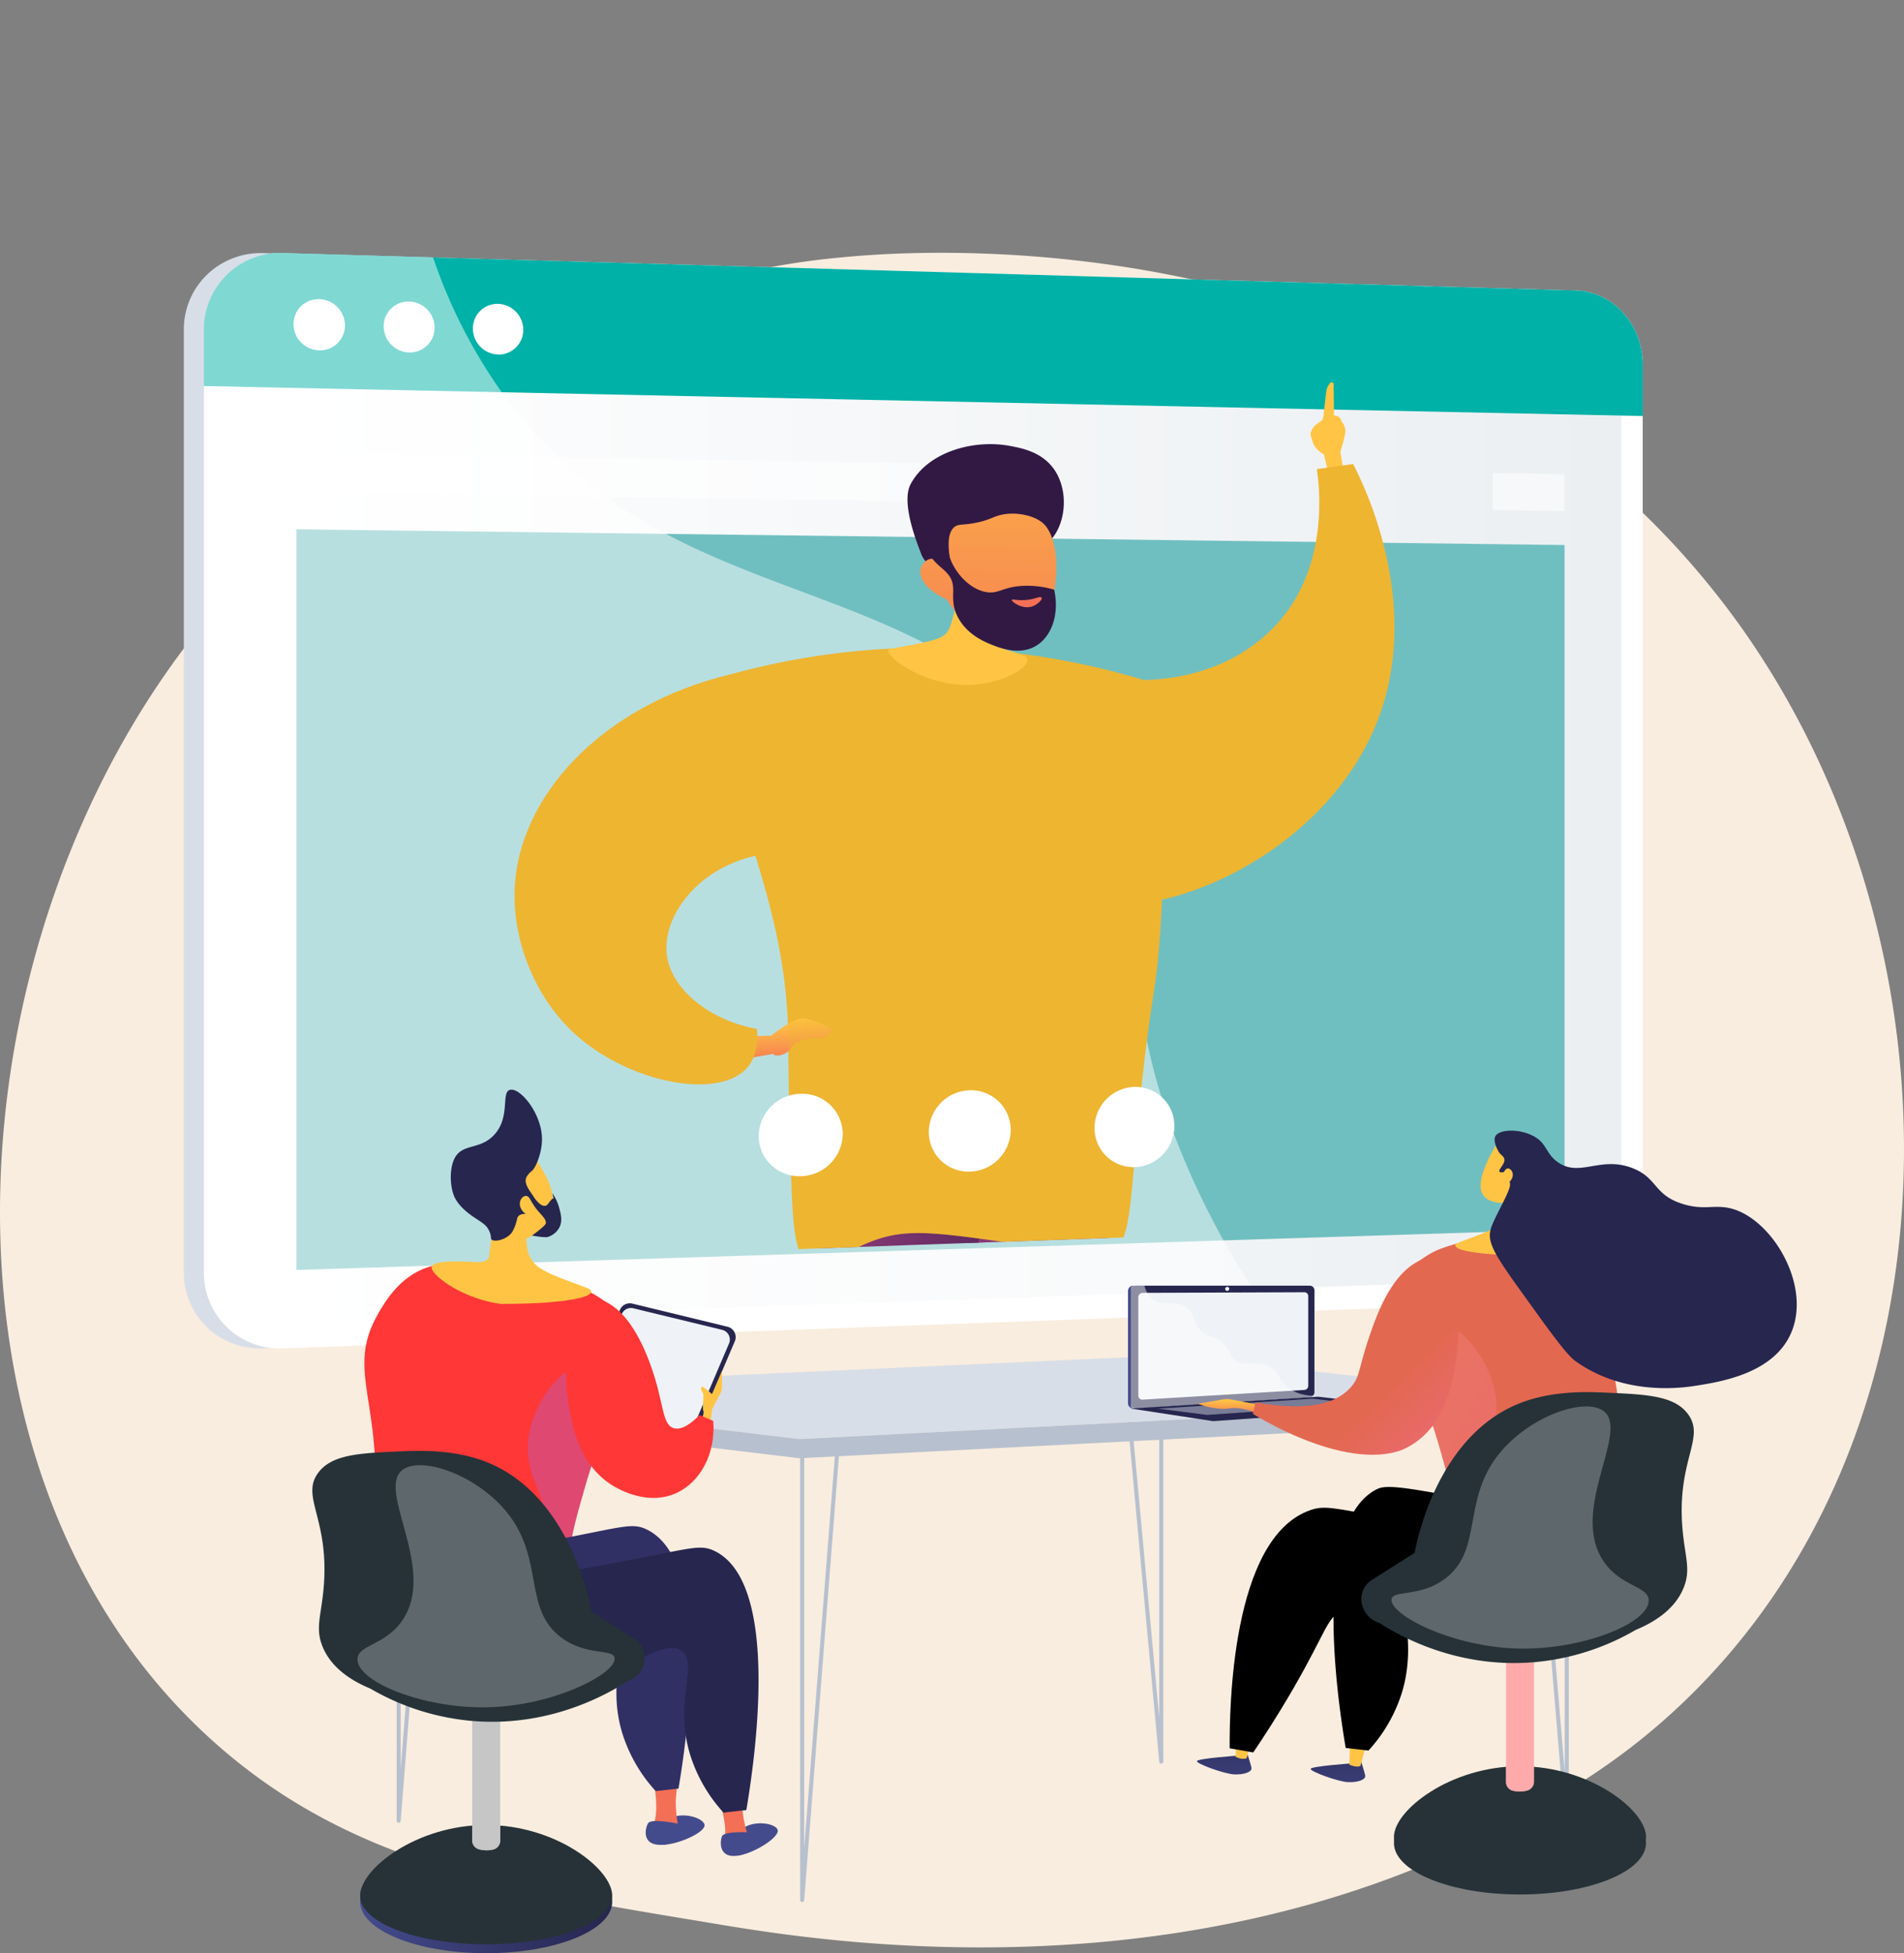
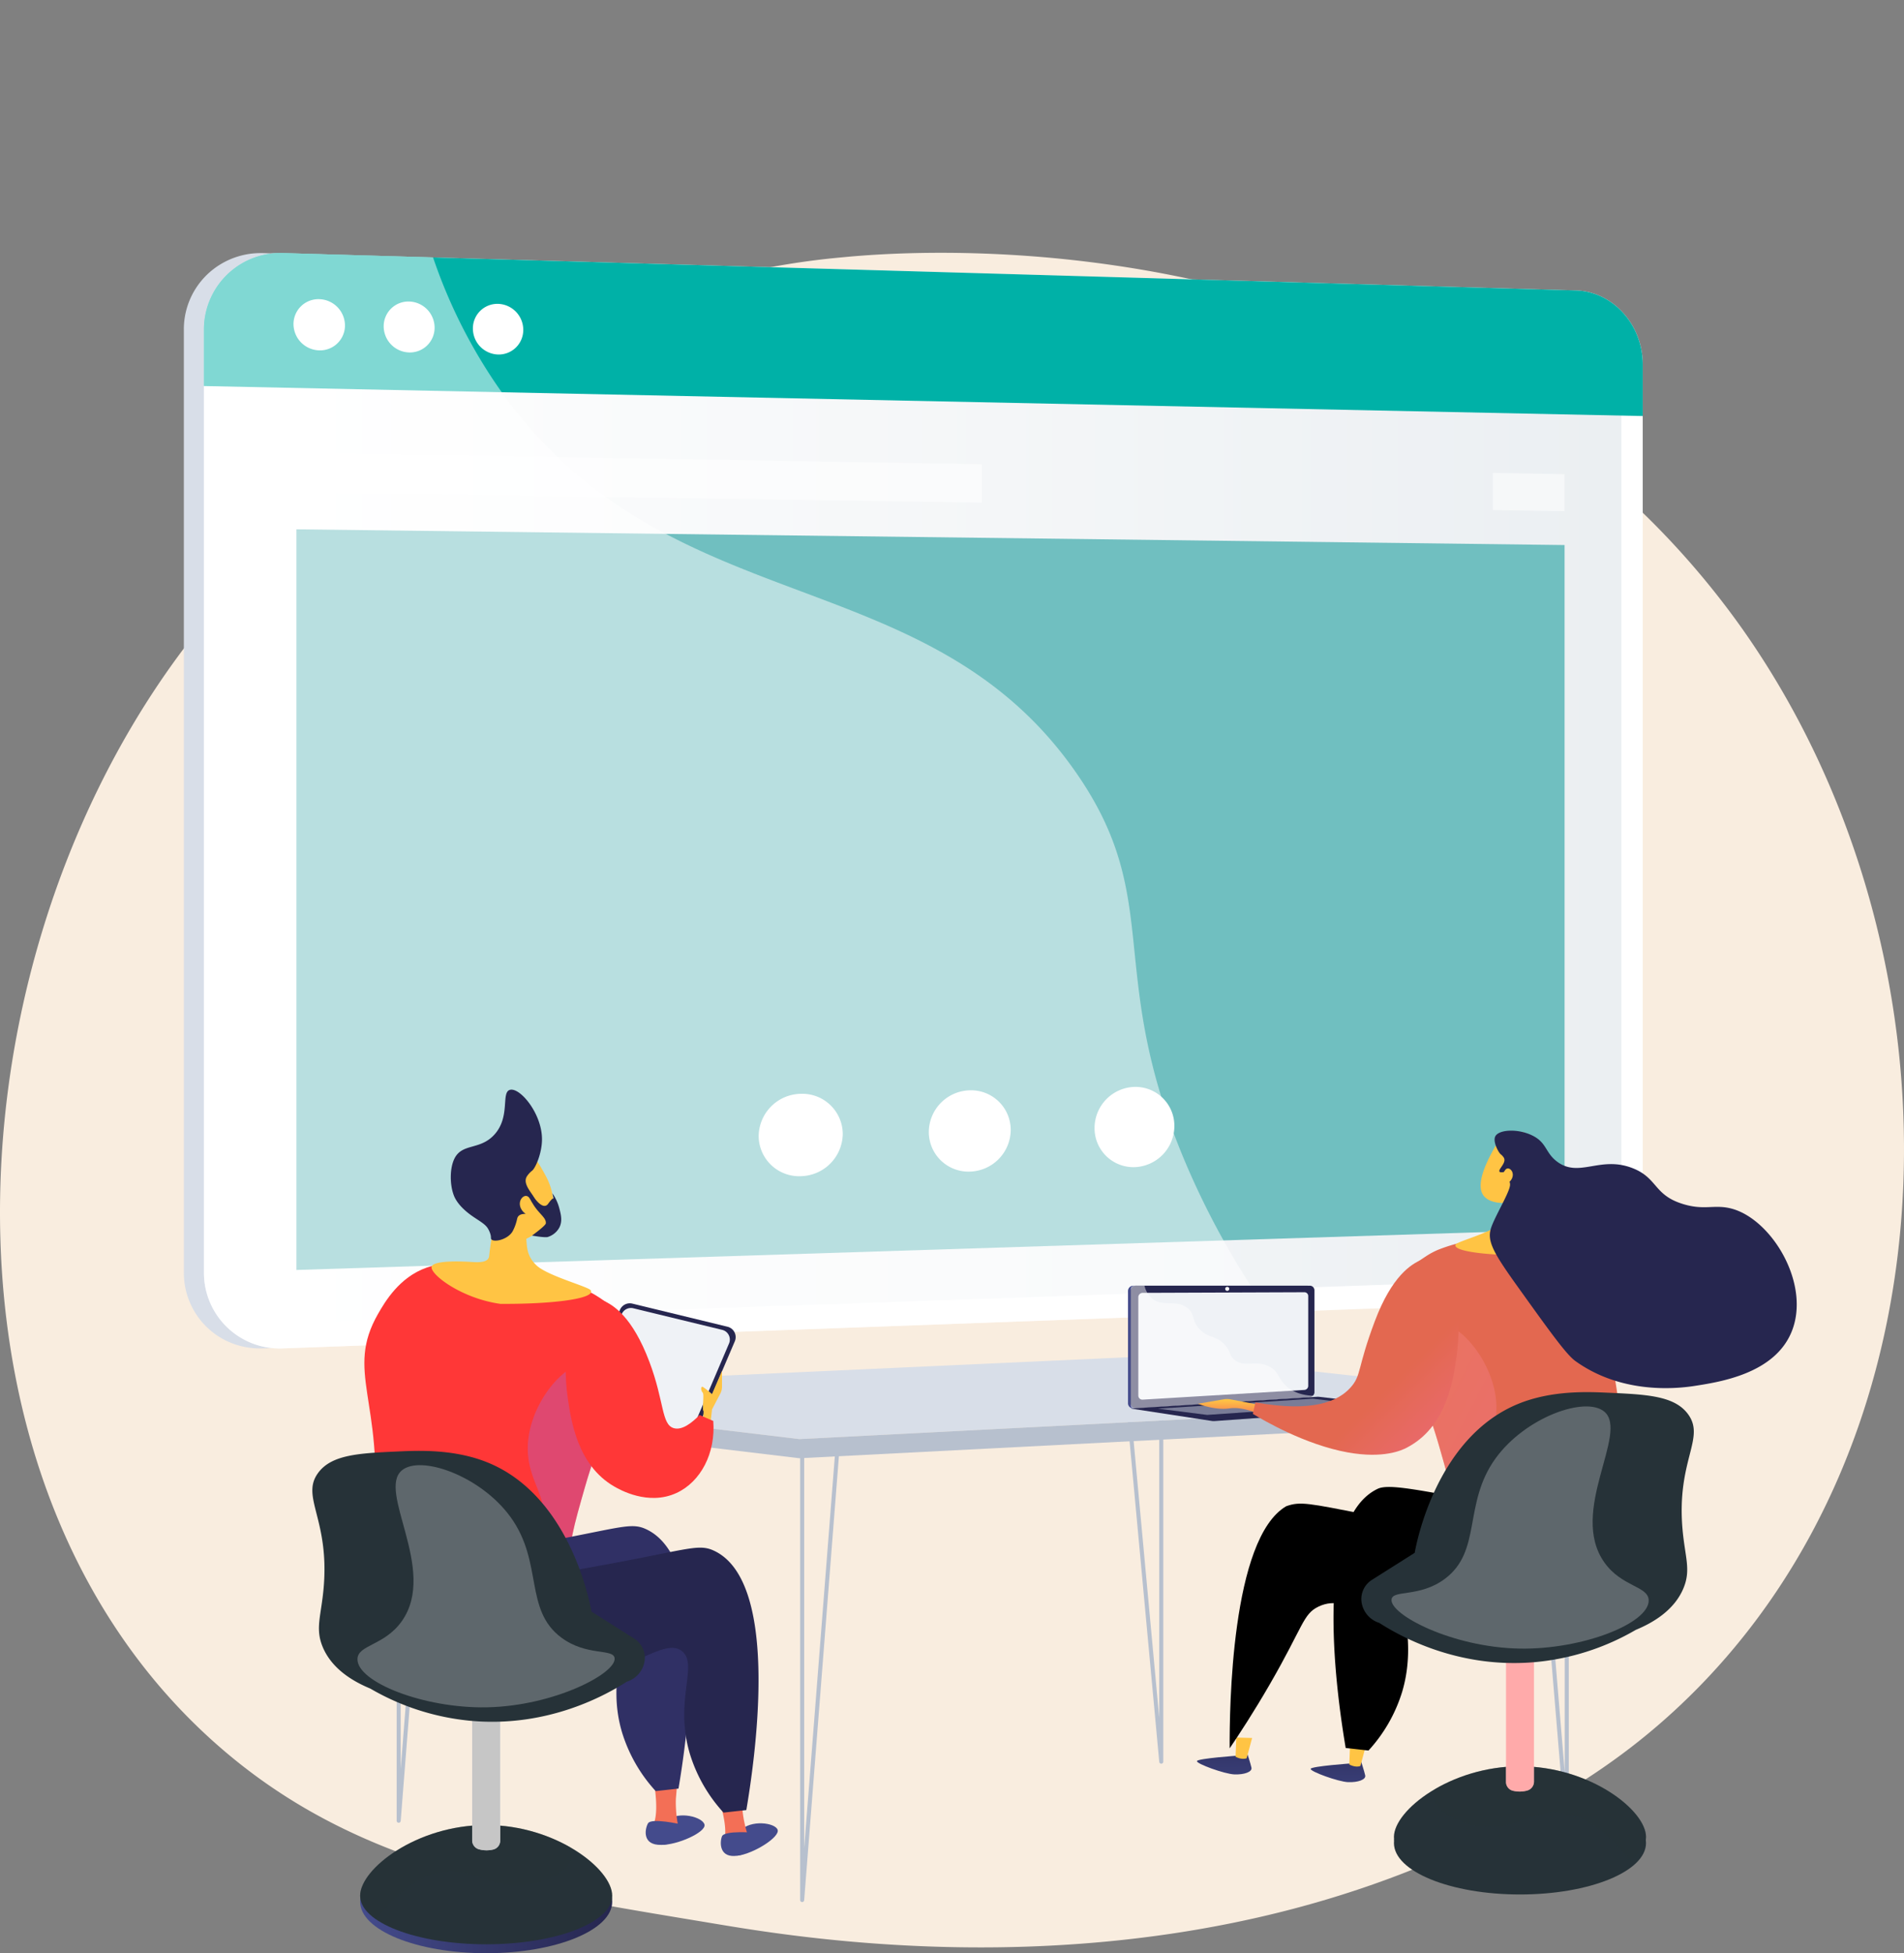
<svg xmlns="http://www.w3.org/2000/svg" xmlns:xlink="http://www.w3.org/1999/xlink" width="628.424" height="644.58" viewBox="0 0 628.424 644.58">
  <rect x="0" y="0" width="628.424" height="644.58" fill="#808080" stroke="none" />
  <defs>
    <style>.a{fill:none;}.b{fill:#f9eddf;}.aw,.c{fill:#d8dee8;}.au,.av,.d{fill:#fff;}.e{fill:url(#a);}.f{fill:#00b1a7;}.g{fill:#70bfc0;}.h,.i{opacity:0.5;}.au,.av,.i{mix-blend-mode:soft-light;}.an,.as,.at,.au,.av,.bf,.bh,.i,.r,.t{isolation:isolate;}.j{clip-path:url(#b);}.k{fill:url(#c);}.l,.t{fill:#eeb531;}.m{fill:url(#d);}.n{fill:url(#e);}.o{fill:url(#f);}.p{fill:url(#g);}.q{fill:url(#h);}.an,.as,.bf,.r,.t{opacity:0.3;}.an,.as,.at,.bf,.bh,.r,.t{mix-blend-mode:multiply;}.r{fill:url(#i);}.s{fill:url(#j);}.u{fill:url(#k);}.v{fill:url(#l);}.w{fill:url(#m);}.x{fill:url(#n);}.y{fill:url(#o);}.z{fill:url(#p);}.aa{fill:#b7c0ce;}.ab{fill:url(#q);}.ac{fill:url(#r);}.ad{fill:url(#s);}.ae{fill:url(#t);}.af{fill:url(#u);}.ag{fill:url(#v);}.ah{fill:#26264f;}.ai{fill:#eff2f6;}.aj{fill:url(#w);}.ak{fill:#ff3737;}.al{fill:url(#x);}.am{fill:url(#y);}.an{fill:url(#z);}.ao{fill:#303065;}.ap{fill:url(#aa);}.aq{fill:url(#ab);}.ar,.as{fill:#263238;}.at{fill:#a8a8a8;}.at,.bh{opacity:0.65;}.au{opacity:0.26;}.av{opacity:0.48;}.aw{opacity:0.47;}.ax{fill:url(#ae);}.ay{fill:url(#af);}.az{fill:url(#ag);}.ba{fill:url(#ah);}.bb{fill:#e36850;}.bc{fill:url(#ai);}.bd{fill:url(#aj);}.be{fill:url(#ak);}.bf{fill:url(#al);}.bg{fill:url(#am);}.bh{fill:rgba(255,55,55,0.65);}</style>
    <linearGradient id="a" y1="0.5" x2="1" y2="0.5" gradientUnits="objectBoundingBox">
      <stop offset="0" stop-color="#fff" />
      <stop offset="0.996" stop-color="#ebeff2" />
    </linearGradient>
    <clipPath id="b">
-       <path class="a" d="M1006.4,832.019l242.889-8.706L1372.231,553.3l-53.2-135.719L901.938,474.551l-6.23,337.81Z" transform="translate(-895.708 -417.579)" />
-     </clipPath>
+       </clipPath>
    <linearGradient id="c" x1="7.462" y1="-2.714" x2="8.757" y2="-1.233" gradientUnits="objectBoundingBox">
      <stop offset="0" stop-color="#ffc444" />
      <stop offset="0.996" stop-color="#f36f56" />
    </linearGradient>
    <linearGradient id="d" x1="-6.839" y1="1.855" x2="-5.854" y2="1.855" gradientUnits="objectBoundingBox">
      <stop offset="0" stop-color="#444b8c" />
      <stop offset="0.996" stop-color="#26264f" />
    </linearGradient>
    <linearGradient id="e" x1="-28.804" y1="1.74" x2="-27.439" y2="-0.123" xlink:href="#c" />
    <linearGradient id="f" x1="-12.357" y1="3.603" x2="-11.403" y2="3.603" xlink:href="#d" />
    <linearGradient id="g" x1="-34.679" y1="3.223" x2="-33.574" y2="1.271" xlink:href="#c" />
    <linearGradient id="h" x1="2.032" y1="0.755" x2="1.078" y2="0.087" gradientUnits="objectBoundingBox">
      <stop offset="0" stop-color="#311944" />
      <stop offset="1" stop-color="#893976" />
    </linearGradient>
    <linearGradient id="i" x1="2.151" y1="0.77" x2="1.065" y2="0.095" xlink:href="#h" />
    <linearGradient id="j" x1="1.327" y1="0.92" x2="0.206" y2="0.265" xlink:href="#h" />
    <linearGradient id="k" x1="1.085" y1="-1.448" x2="1.141" y2="-3.197" gradientUnits="objectBoundingBox">
      <stop offset="0" stop-color="#ffc444" />
      <stop offset="0.463" stop-color="#fec244" />
      <stop offset="0.63" stop-color="#fdbb45" />
      <stop offset="0.749" stop-color="#fcaf48" />
      <stop offset="0.845" stop-color="#f99e4b" />
      <stop offset="0.926" stop-color="#f68850" />
      <stop offset="0.996" stop-color="#f36f56" />
    </linearGradient>
    <linearGradient id="l" x1="-12.285" y1="0.246" x2="-12.972" y2="-1.296" gradientUnits="objectBoundingBox">
      <stop offset="0" stop-color="#311944" />
      <stop offset="1" stop-color="#6b3976" />
    </linearGradient>
    <linearGradient id="m" x1="-1.465" y1="-1.347" x2="-1.502" y2="1.815" xlink:href="#c" />
    <linearGradient id="n" x1="-14.915" y1="-0.14" x2="-15.74" y2="-2.269" xlink:href="#l" />
    <linearGradient id="o" x1="-72.022" y1="-25.781" x2="-71.838" y2="-20.91" gradientUnits="objectBoundingBox">
      <stop offset="0" stop-color="#ffc444" />
      <stop offset="1" stop-color="#f36f56" />
    </linearGradient>
    <linearGradient id="p" x1="0.42" y1="0.121" x2="0.582" y2="1.179" xlink:href="#c" />
    <linearGradient id="q" x1="8.19" y1="2.766" x2="9.241" y2="4.215" xlink:href="#d" />
    <linearGradient id="r" x1="2.363" y1="11.843" x2="2.363" y2="10.427" xlink:href="#c" />
    <linearGradient id="s" x1="10.875" y1="2.952" x2="12.208" y2="4.741" xlink:href="#d" />
    <linearGradient id="t" x1="11.712" y1="-0.515" x2="12.806" y2="0.793" xlink:href="#d" />
    <linearGradient id="u" x1="8.828" y1="7.901" x2="8.828" y2="6.537" xlink:href="#c" />
    <linearGradient id="v" x1="15.081" y1="-1.298" x2="16.441" y2="0.479" xlink:href="#d" />
    <linearGradient id="w" x1="-67.672" y1="0.168" x2="-68.361" y2="1.411" xlink:href="#c" />
    <linearGradient id="x" x1="15.174" y1="1.447" x2="16.355" y2="2.995" xlink:href="#c" />
    <linearGradient id="y" x1="159.423" y1="8.566" x2="173.742" y2="22.355" xlink:href="#c" />
    <linearGradient id="z" x1="-4.69" y1="0.253" x2="-3.936" y2="0.79" gradientUnits="objectBoundingBox">
      <stop offset="0.004" stop-color="#e38ddd" />
      <stop offset="1" stop-color="#9571f6" />
    </linearGradient>
    <linearGradient id="aa" x1="-3.5" y1="0.5" x2="-2.5" y2="0.5" xlink:href="#d" />
    <linearGradient id="ab" x1="0" y1="0.5" x2="1" y2="0.5" xlink:href="#d" />
    <linearGradient id="ae" x1="8.095" y1="-2.57" x2="8.261" y2="2.836" gradientUnits="objectBoundingBox">
      <stop offset="0.004" stop-color="#26264f" />
      <stop offset="1" stop-color="#444b8c" />
    </linearGradient>
    <linearGradient id="af" x1="-12.538" y1="-8.22" x2="-12.653" y2="-14.719" xlink:href="#c" />
    <linearGradient id="ag" x1="8.095" y1="-2.57" x2="8.261" y2="2.836" xlink:href="#ae" />
    <linearGradient id="ah" x1="-12.516" y1="-7.301" x2="-12.632" y2="-13.8" xlink:href="#c" />
    <linearGradient id="ai" x1="0.521" y1="0.074" x2="0.461" y2="1.199" xlink:href="#c" />
    <linearGradient id="aj" x1="25.797" y1="-4.625" x2="26.978" y2="-3.077" xlink:href="#c" />
    <linearGradient id="ak" x1="276.97" y1="-39.877" x2="291.29" y2="-26.088" xlink:href="#c" />
    <linearGradient id="al" x1="-0.124" y1="0.253" x2="0.63" y2="0.79" gradientUnits="objectBoundingBox">
      <stop offset="0" stop-color="#ff9085" />
      <stop offset="1" stop-color="#fb6fbb" />
    </linearGradient>
    <linearGradient id="am" x1="0.672" y1="0.619" x2="1.587" y2="1.527" gradientUnits="objectBoundingBox">
      <stop offset="0" stop-color="#e36850" />
      <stop offset="1" stop-color="#fb6fbb" />
    </linearGradient>
  </defs>
  <g transform="translate(-1010.564 -198)">
    <g transform="translate(1010.564 281.428)">
      <g transform="translate(0 0)">
        <path class="b" d="M1008.72,937.9c-16.357,15.1-30.994,23.977-42.2,30.679C857.232,1033.935,732.3,1015.1,693.68,1008.659c-62.316-10.388-114.92-17.716-160.116-54.286-102.7-83.1-97.7-256.452-19.229-363.836,9.3-12.733,87.66-116.757,212.859-131.415,3.062-.358,5.347-.563,7.348-.752,19.368-1.837,139.387-11.53,237.251,61.9a273.836,273.836,0,0,1,57.458,58.389C1105.692,684.4,1105.934,848.154,1008.72,937.9Z" transform="translate(-455.904 -456.941)" />
      </g>
    </g>
    <g transform="translate(1071.243 198)">
      <g transform="translate(0 0)">
        <g transform="translate(0 0)">
          <path class="c" d="M1235.364,831.644c0-11.484-7.631-21.283-17.713-23.79-.36-.09-.76-.17-1.126-.24a21.194,21.194,0,0,0-3.389-.371l-213.3-6.161-213.3-6.161c-.451-.013-.9-.015-1.347,0a25.486,25.486,0,0,0-15.162,5.352c-.076.06-.154.119-.23.179q-.9.718-1.734,1.514l-.04.036c-.327.315-.644.641-.954.973a25.053,25.053,0,0,0-6.73,17.181v18.642h0v292.553a25.425,25.425,0,0,0,.828,6.464,24.85,24.85,0,0,0,20.037,18.219,26.185,26.185,0,0,0,5.327.346L1111.8,1144.49h0l101.388-3.7c12.229-.447,22.173-11.447,22.173-24.572V848.691h0Z" transform="translate(-760.338 -711.393)" />
          <g transform="translate(6.634 83.516)">
            <path class="d" d="M1243.09,807.242,816.5,794.921a25.219,25.219,0,0,0-26.19,25.23v311.194a24.99,24.99,0,0,0,26.19,25.03l426.589-15.587c12.229-.447,22.1-11.447,22.1-24.571V831.644C1265.19,818.52,1255.319,807.6,1243.09,807.242Z" transform="translate(-790.312 -794.91)" />
            <path class="e" d="M846.016,1177.187a17.03,17.03,0,0,1-17.8-17.039V849.424a17.186,17.186,0,0,1,17.8-17.175L1272.6,843.933c8.318.228,15.065,7.679,15.065,16.611v284.968c0,8.932-6.747,16.435-15.065,16.726Z" transform="translate(-819.826 -823.979)" />
            <path class="f" d="M1243.089,807.242,816.5,794.921a25.219,25.219,0,0,0-26.19,25.23v18.641l474.879,9.9V831.644C1265.19,818.52,1255.319,807.6,1243.089,807.242Z" transform="translate(-790.311 -794.91)" />
            <path class="d" d="M940.844,872.3a8.224,8.224,0,0,1-8.481,8.238,8.728,8.728,0,0,1-8.508-8.657,8.223,8.223,0,0,1,8.508-8.237A8.728,8.728,0,0,1,940.844,872.3Z" transform="translate(-894.297 -848.429)" />
            <path class="d" d="M1075.143,875.764a8.158,8.158,0,0,1-8.39,8.194,8.657,8.657,0,0,1-8.416-8.609,8.157,8.157,0,0,1,8.416-8.194A8.658,8.658,0,0,1,1075.143,875.764Z" transform="translate(-999.013 -851.163)" />
            <path class="d" d="M1208,879.19a8.093,8.093,0,0,1-8.3,8.152,8.587,8.587,0,0,1-8.326-8.562,8.091,8.091,0,0,1,8.326-8.151A8.589,8.589,0,0,1,1208,879.19Z" transform="translate(-1102.606 -853.867)" />
            <path class="g" d="M1346.782,1437.874l-418.556,13.343V1206.793l418.556,5.188Z" transform="translate(-897.701 -1115.629)" />
            <g class="h" transform="translate(30.525 65.851)">
              <path class="d" d="M1154.429,1096.27l-226.2-3.841v13.2l226.2,3.3Z" transform="translate(-928.226 -1092.429)" />
              <path class="d" d="M2712.454,1122.727v12.259l23.648.345v-12.2Z" transform="translate(-2317.546 -1116.021)" />
            </g>
            <g class="i" transform="translate(0)">
              <path class="d" d="M1078.15,966.345c-49.778-71.6-136.177-48.18-190.99-127.571a172.968,172.968,0,0,1-21.226-42.425L816.5,794.921a25.219,25.219,0,0,0-26.19,25.23v311.194a24.99,24.99,0,0,0,26.19,25.03l325.273-11.885a265.505,265.505,0,0,1-26.128-46.218C1086.667,1032.347,1108.134,1009.472,1078.15,966.345Z" transform="translate(-790.312 -794.91)" />
            </g>
          </g>
          <g transform="translate(29.962)">
            <g class="j">
              <g transform="translate(79.175 126.157)">
                <path class="k" d="M2734.531,468.778l-1.658-7.007s-2.821-1.42-3.619-3.926l-.8-2.506s-.095-2.432,2.987-4.218a2.531,2.531,0,0,0,1.271-1.9c.265-2.423.814-7.381.994-8.638a5.352,5.352,0,0,1,1.247-2.382.63.63,0,0,1,1.121.392l.116,10.319s2.22.029,2.481,1.983a4.87,4.87,0,0,1,1.306,3.52,49.946,49.946,0,0,1-1.666,6.436l1.183,7.243Z" transform="translate(-2465.724 -437.963)" />
                <path class="l" d="M2148.68,617c.707,4.627,4.383,31.467-12.821,50.719-19.109,21.383-53.22,24.337-84.674,10.479-1.392,4.339-20.927,53.119,2.627,74.141,25.431,22.7,90.875-.561,112.8-47.42,18.849-40.275-2.473-82.885-5.96-89.6Z" transform="translate(-1883.871 -588.347)" />
                <path class="m" d="M1840,3504.236c-1.186,1.048-1.261,3.651-1.31,5.353a4.328,4.328,0,0,0,.065,1.408c.719,1.955,4.429,2.143,10.27,2.727,9.246.922,12.027,1.652,12.665.246.6-1.318-1.165-3.464-1.363-3.7-1.065-1.271-2.305-1.729-4.7-2.509-4.422-1.44-7.4-2.226-8.3-2.463C1841.714,3503.813,1840.776,3503.547,1840,3504.236Z" transform="translate(-1711.238 -3037.678)" />
                <path class="n" d="M1849.1,3446.76l.36,10.767c-.288.486-3.476,1.683-5.873.083l-1.809-10.737Z" transform="translate(-1713.874 -2989.249)" />
                <path class="o" d="M2353.7,3519.246c-1.612,1.532-2.124,4.626-.882,6.315,1.221,1.664,3.24.744,8.788,1.532,5.951.845,7.434,2.442,11.55,1.766,1.664-.274,4.62-1.061,4.628-2.25.005-.835-1.447-1.428-6.283-3.641-6.856-3.137-6.819-3.263-8.287-3.675C2359.525,3518.261,2355.828,3517.223,2353.7,3519.246Z" transform="translate(-2146.615 -3049.731)" />
                <path class="p" d="M2349.765,3463.931l2.456,10.371c-.254.513-3.385,1.973-5.928.546l-3.914-10.229Z" transform="translate(-2138.353 -3003.808)" />
                <path class="q" d="M1997.36,2001.047a960.258,960.258,0,0,0,2.2,113.585,977.054,977.054,0,0,0,15.4,112.1l-11.582,1.848c-9.155-10.156-20.527-25.777-25.305-46.6-2.962-12.912-1.417-19.227-2.9-34.877-2.366-24.91-9.089-38.489-15.686-59-5.92-18.4-12.642-45.187-15.152-80.37Z" transform="translate(-1800.833 -1763.367)" />
                <path class="r" d="M1992.044,2174.617c-4.233-17.245-12.378-22.126-12.667-38.207-.2-11.374,3.81-12.131,3.543-23.025-.4-16.524-9.9-25.55-14.661-36.1-5.024-11.133-6.948-28.776,6.6-57.578l-30.526,3.849c2.51,35.182,9.232,61.969,15.152,80.37,6.6,20.507,13.32,34.087,15.686,59,1.487,15.651-.059,21.965,2.9,34.877,4.778,20.822,16.151,36.444,25.305,46.6l2.943-.47c-9.9-12.55-13.391-23.448-14.278-32.182C1990.6,2197.54,1996.316,2192.02,1992.044,2174.617Z" transform="translate(-1800.833 -1779.188)" />
                <path class="s" d="M1710.414,1973.339q-6.812,63.751-12.461,129.857-4.217,49.564-7.528,97.888l-11.545.171a145.77,145.77,0,0,1-10.288-32.756c-3.2-17.1-1.738-26.9-2.618-44.358-.989-19.579-3.672-24.09-7.538-49.029-7.836-50.546-11.749-75.786.673-90.181C1663.151,1980.25,1675.675,1968.688,1710.414,1973.339Z" transform="translate(-1552.213 -1738.955)" />
                <path class="t" d="M2192.64,893.528a38.355,38.355,0,0,1-5.929,12.07c-8.272,11.123-22.575,16.928-23.715,31.6-.569,7.331,2.612,10.85-.264,15.495-4.074,6.579-13.041,3.692-24.757,9.111-10.37,4.795-12.567,11.326-18.5,16.144-8.026,6.515-23.271,10.194-54.775-1.382a32.411,32.411,0,0,0,8.138,11.68c25.432,22.7,90.875-.561,112.805-47.42C2193.22,924.628,2194.291,908.022,2192.64,893.528Z" transform="translate(-1902.895 -824.256)" />
                <path class="l" d="M1389.108,1026.608a242.961,242.961,0,0,1,90.722-12.131,250.19,250.19,0,0,1,57.687,10.2q3.158,17.964,6.318,35.945a432.566,432.566,0,0,1-.687,47.368c-1.327,19.136-2.626,19.391-5.665,46.355-4.949,43.925-2.88,55.515-11.6,60.49-5.664,3.231-7.711-1-36.489-4.949-19.194-2.637-28.958-3.891-38.626-.891-13.132,4.074-17.517,11.551-22.918,8.864-5.173-2.575-5.831-11.77-6.456-27.781-.963-24.694-.9-41.454-.992-47.456-.408-27.539-7.184-48.717-15.847-75.793A376.9,376.9,0,0,0,1389.108,1026.608Z" transform="translate(-1330.034 -926.482)" />
                <g transform="translate(123.361 20.413)">
                  <path class="u" d="M1835.746,835.914a82.622,82.622,0,0,1-2.273,16.157c-1.05,4.272-1.7,5.35-2.506,6.2-1.211,1.287-3,2.314-12.867,4.11-5.362.976-6.04.892-6.185,1.42-.706,2.58,13.266,12.526,28.344,11.424,9.253-.676,17.906-5.437,17.539-8.282-.369-2.863-9.638-1.982-12.106-7.279-1.716-3.683.68-8.583,3.421-12.591C1846.915,842.251,1837.939,840.734,1835.746,835.914Z" transform="translate(-1811.889 -795.815)" />
                  <g transform="translate(6.349)">
                    <path class="v" d="M1971.656,790.583c4.676-5.618,5.485-15.915.8-22.763-4.033-5.89-10.8-7.13-14.844-7.874-11.715-2.151-26.83,1.9-32.568,12.618-3.4,6.347,2.5,20.391,3.41,22.906,1.028,2.845,3.106,3.937,4.965,6.16,2.576,3.085,6.608,7.987,13.182,16.18a49.621,49.621,0,0,1,3.1-7.975,43.147,43.147,0,0,1,6.1-9.21C1962.351,793.392,1967.226,795.906,1971.656,790.583Z" transform="translate(-1923.995 -759.39)" />
                    <path class="w" d="M1946.632,862.736s7.063,13.484,22.547,13.515c13.886.026,17.573-31.475,9.081-38.773-2.833-2.434-8.687-3.753-13.555-2.7-2.875.623-3.9,1.76-8.611,2.681-4.348.852-5.532.286-6.884,1.312-1.69,1.283-3.054,4.61-.835,14.021-2.49-2.9-5.593-4.151-7.887-3.222a4.667,4.667,0,0,0-1.931,1.7C1936.443,854.748,1939.426,859.568,1946.632,862.736Z" transform="translate(-1933.644 -811.48)" />
                    <path class="x" d="M1951.291,842.15c.639.55-1.527,2.949-1.866,6.524-.66,6.939,5.807,15.758,12.817,16.941,4.147.7,5.428-1.786,12.364-2.065a31.231,31.231,0,0,1,10.041,1.27c1.77,7.794-.672,15.279-5.874,18.473-5.6,3.437-12.365.657-15.193-.505-1.891-.777-7.951-3.252-10.871-9.239-3.041-6.237.442-9.637-3.2-13.961-1.834-2.18-4.337-3.238-6.61-7.371a20.042,20.042,0,0,1-1.258-2.766C1945.4,845.839,1950.366,841.352,1951.291,842.15Z" transform="translate(-1936.251 -816.788)" />
                    <path class="y" d="M2045.425,924.626a16.469,16.469,0,0,1-8.218.745c-.25-.031-.531.025-.57.156-.144.491,3.049,2.953,6.147,2.285,2.2-.476,4-2.452,3.732-3C2046.4,924.574,2045.912,924.571,2045.425,924.626Z" transform="translate(-2002.203 -874.098)" />
                  </g>
                </g>
                <path class="z" d="M1503.79,1824.068l6.8-.194s7.466-6.209,10.868-5.712a29.619,29.619,0,0,1,9.125,3.6c.622.527-1.866,3.309-4.353,2.959s-8.026.866-9.017,3.083-5.284,3.445-6.013,2.107l-9.144,1.595Z" transform="translate(-1425.81 -1608.268)" />
                <path class="l" d="M1080.65,1188.971c.476,5.756-.739,9.619-2.766,12.232-8.974,11.566-39.339,5.787-57.289-10.537-13.24-12.041-20.234-30.318-19.976-46.515.5-31.606,28.816-62.112,71.269-72.186l18.983,58.747c-26.332-.172-42.254,19.841-39.9,34.442C1052.731,1176.037,1064.991,1186.134,1080.65,1188.971Z" transform="translate(-1000.612 -975.561)" />
                <path class="t" d="M1625.925,1558.106c-14.167-6.645-14.085-19.366-27.276-25.1-18.757-8.158-39.389,8.691-42.6,3.732-3.341-5.156,21.276-19.873,17.994-35.271-2.608-12.228-19.783-10.553-28.955-27.394-8.683-15.944-.265-30.286-7.955-35.923-2.754-2.02-7.609-2.9-16.8,1.061,6.406,20.731,11.005,39.01,11.338,61.539.088,6,.029,22.763.992,47.456.624,16.011,1.283,25.206,6.456,27.78,5.4,2.687,9.786-4.789,22.918-8.863,9.668-3,19.432-1.747,38.626.891,28.779,3.954,30.826,8.18,36.489,4.949,3.693-2.106,5.449-5.414,6.625-11.849A35.385,35.385,0,0,1,1625.925,1558.106Z" transform="translate(-1441.306 -1284.609)" />
              </g>
            </g>
          </g>
          <g transform="translate(189.72 358.685)">
            <path class="d" d="M1560.082,2065.336a14.144,14.144,0,0,1-13.834,13.924,13.349,13.349,0,0,1-13.924-13.26,14.142,14.142,0,0,1,13.924-13.927A13.35,13.35,0,0,1,1560.082,2065.336Z" transform="translate(-1532.324 -2049.789)" />
            <path class="d" d="M1866.051,2058.855a13.866,13.866,0,0,1-13.475,13.738,13.085,13.085,0,0,1-13.562-13.092,13.861,13.861,0,0,1,13.562-13.739A13.087,13.087,0,0,1,1866.051,2058.855Z" transform="translate(-1782.856 -2044.633)" />
            <path class="d" d="M2164.1,2052.541a13.6,13.6,0,0,1-13.13,13.556,12.831,12.831,0,0,1-13.213-12.926,13.593,13.593,0,0,1,13.213-13.558A12.835,12.835,0,0,1,2164.1,2052.541Z" transform="translate(-2026.894 -2039.61)" />
          </g>
          <g transform="translate(42.413 359.599)">
            <g transform="translate(27.034 87.278)">
              <path class="aa" d="M2172.9,2571.766a.668.668,0,0,1-.664-.607l-12.115-130.927a.668.668,0,1,1,1.331-.123l10.781,116.511V2437.272a.668.668,0,0,1,1.337,0V2571.1a.669.669,0,0,1-.638.667Z" transform="translate(-1919.746 -2436.604)" />
              <g transform="translate(0 0.428)">
                <path class="c" d="M1462.354,2453.1l-132.907-14.562-255.338,11.606,133.73,16.014Z" transform="translate(-1074.109 -2438.539)" />
                <path class="aa" d="M1207.839,2506.989l254.515-13.057v6.307L1207.839,2513.3l-133.73-16.014v-6.307Z" transform="translate(-1074.109 -2479.369)" />
              </g>
              <path class="aa" d="M1680.038,2730.544h-.026a.668.668,0,0,1-.642-.668V2582.539a.668.668,0,1,1,1.337,0v130.215l10.186-130.267a.668.668,0,1,1,1.333.1L1680.7,2729.927A.669.669,0,0,1,1680.038,2730.544Z" transform="translate(-1545.406 -2549.718)" />
              <path class="aa" d="M1078.356,2652.206h-.026a.668.668,0,0,1-.642-.667V2515.547a.668.668,0,1,1,1.337,0v118.939l9.343-118.991a.668.668,0,1,1,1.333.1l-10.677,135.99A.669.669,0,0,1,1078.356,2652.206Z" transform="translate(-1076.895 -2497.554)" />
              <path class="aa" d="M2780.3,2652.207a.669.669,0,0,1-.666-.613L2768.3,2515.6a.668.668,0,1,1,1.332-.111l10,119.984V2518.852a.669.669,0,1,1,1.337,0v132.686a.668.668,0,0,1-.641.668Z" transform="translate(-2393.316 -2497.554)" />
            </g>
            <g transform="translate(13.753 0)">
              <path class="ab" d="M1487.151,3120.232c-.451-2.483-8.471-4.732-12.442-1.4-1.972,1.651-3.33,5-2.189,6.511.415.551-1.285,1.52.344,1.538C1478.266,3126.94,1487.6,3122.7,1487.151,3120.232Z" transform="translate(-1371.464 -2877.646)" />
              <path class="ac" d="M1475.207,3100.926l-8.32.416c2.882-5.241-.583-19.494-.583-19.494l8.984.264s-.221,4.137-.769,10.285A38.91,38.91,0,0,0,1475.207,3100.926Z" transform="translate(-1368.291 -2858.33)" />
              <path class="ad" d="M1474.187,3122.354s-9.93-2.289-11-.319-1.909,7.245,4.392,7.075S1474.747,3124.024,1474.187,3122.354Z" transform="translate(-1366.175 -2879.881)" />
              <path class="ae" d="M1599.637,3143.643c-.787-2.373-8.967-3.467-12.4.347-1.705,1.9-2.573,5.369-1.245,6.693.483.483-1.049,1.668.552,1.461C1591.85,3151.455,1600.419,3146,1599.637,3143.643Z" transform="translate(-1459.817 -2899.376)" />
              <path class="af" d="M1581.6,3128.7l-8.1,1.589c2.082-5.549-3.343-19.034-3.343-19.034l8.846-1.019s.372,4.09.708,10.2A38.619,38.619,0,0,0,1581.6,3128.7Z" transform="translate(-1451.441 -2882.149)" />
              <path class="ag" d="M1586.608,3148.2s-10.061-.868-10.841,1.214-.867,7.373,5.29,6.332S1587.388,3149.759,1586.608,3148.2Z" transform="translate(-1454.331 -2902.979)" />
              <g transform="translate(71.72 70.508)">
                <path class="ah" d="M1374.952,2413.55l17.147-40.167a3.531,3.531,0,0,0-2.414-4.817l-31.41-7.628a3.531,3.531,0,0,0-4.1,2.1l-15.772,38.606a3.531,3.531,0,0,0,2.236,4.712l30.034,9.19A3.532,3.532,0,0,0,1374.952,2413.55Z" transform="translate(-1338.138 -2360.837)" />
                <path class="ai" d="M1379.984,2417.047,1396,2379.528a3.3,3.3,0,0,0-2.255-4.5l-29.339-7.125a3.3,3.3,0,0,0-3.831,1.958l-14.732,36.061a3.3,3.3,0,0,0,2.088,4.4l28.054,8.583A3.3,3.3,0,0,0,1379.984,2417.047Z" transform="translate(-1343.947 -2366.266)" />
              </g>
              <path class="aj" d="M1534.866,2479.262l.515-4.733,2.727-5.2a4.938,4.938,0,0,0,.565-2.294v-5.162l-3.292,7.614a24.8,24.8,0,0,0-2.984-2.366c-.823-.412-.72,1.234-.1,1.852s-.309,5.659.308,6.173l-.206,3.087Z" transform="translate(-1417.22 -2369.002)" />
              <path class="ak" d="M1117.647,2325.837c-2.561-6.261-8.057-9.863-10.907-11.73-6.744-4.418-11.061-3.611-26.547-5.968-20.638-3.14-23.109-6.115-30.045-3.7-9.112,3.167-13.87,11.438-16.052,15.228-10.995,19.107,1.86,28.819-1.441,66.881-1.348,15.544-4.8,29.052,3.5,37.041,1.748,1.682,3.7,2.562,7.614,4.322,15.51,6.978,29.415,5.775,37.865,4.939,9.3-.921,14-1.448,16.463-4.733,3.938-5.248-.116-11.917-.823-23.459-.508-8.287,1.376-14.854,5.145-27.987C1111.179,2346.133,1122.552,2337.833,1117.647,2325.837Z" transform="translate(-1026.136 -2245.725)" />
              <g transform="translate(25.595 0)">
                <g transform="translate(0)">
                  <path class="al" d="M1212.817,2241.87c1.711-6.1-1.281-11.746-1.941-12.963-2.761-5.094-3.468-5.79-4.787-6.673l-1.831-1.13s-.107-.042-.219-.082a21.171,21.171,0,0,0-5.992-.367c-2.592.554-5.352,11.115-4.565,26.047q-.162.853-.311,1.721-.613,3.536-.984,6.929c-.24,2.161-3.3,2.111-5.475,1.974-8.809-.563-13.121.187-13.5,1.5-.7,2.459,9.746,10.5,22.65,12.305,17.316.129,31.4-1.715,29.889-4.442-.672-1.21-14.089-4.716-17.862-8.191-3.455-3.182-3.174-6.466-3.458-8.818C1205.483,2249.137,1211.557,2246.363,1212.817,2241.87Z" transform="translate(-1173.184 -2200.444)" />
                  <path class="ah" d="M1219.026,2187.06c-.015,4.625-2.2,9.566-3.306,10.36a7.685,7.685,0,0,0-1.675,1.831,2.346,2.346,0,0,0-.264.546c-1.013,2.916,3.622,6.345,2.728,7.651-.65.947-3.8-.32-4.174.5-.352.769,2.265,2.363,1.864,3.284-.3.7-1.913.059-2.93,1.125-.506.531-.358.951-.894,2.575a14.62,14.62,0,0,1-1.057,2.48c-1.6,2.716-6.126,3.708-7,2.621-.242-.3-.034-.558-.282-1.574a8.119,8.119,0,0,0-.885-2.031c-.937-1.556-3.2-2.67-5.479-4.312-4.224-3.042-5.374-5.635-5.718-6.511-.122-.312-.2-.548-.254-.718-1.1-3.409-1.1-8.417.43-11.5,2.568-5.159,8.36-2.709,13.1-7.822,5.471-5.9,2.212-13.961,5.181-14.85C1211.687,2169.733,1219.054,2178.506,1219.026,2187.06Z" transform="translate(-1182.578 -2170.64)" />
                  <path class="am" d="M1248.568,2258.265c-1.134-1.558-3.126-.093-3.138,1.921s1.941,4.111,3.836,3.713S1250.093,2260.361,1248.568,2258.265Z" transform="translate(-1216.301 -2222.544)" />
                </g>
                <path class="ah" d="M1250.932,2250.868l2.63,3.423s2.835,4.192,4.491,1.9c1.352-1.875,1.7-1.834,1.786-1.757.015.016.02.038.023.037.024,0-.2-.935-.4-1.75a15.384,15.384,0,0,1,2.25,4.829c.568,2.131,1.176,4.413-.026,6.6a6.559,6.559,0,0,1-3.867,3.024s-.973.221-5.081-.5c0,0,4.491-3.258,4.56-4.032.186-2.106-2.733-3.244-4.9-7.559A17.307,17.307,0,0,1,1250.932,2250.868Z" transform="translate(-1219.583 -2218.52)" />
              </g>
              <path class="an" d="M1107.318,2536.984c2.735-5.447-3.968-12.687.411-20.99,3.719-7.052,10.475-5.473,13.582-11.936,3.752-7.806-4.408-13.641-4.116-25.518.349-14.2,12.566-28.41,19.756-27.163,4.651.806,5.249,7.746,8.522,15.344a172.483,172.483,0,0,0-9.345,24.99c-3.768,13.133-5.653,19.7-5.145,27.987.708,11.542,4.761,18.212.823,23.459-2.465,3.285-7.165,3.813-16.463,4.733-8.45.836-22.355,2.039-37.865-4.939-1.963-.884-3.433-1.545-4.631-2.2C1097.078,2544.393,1105.148,2541.3,1107.318,2536.984Z" transform="translate(-1059.845 -2360.77)" />
              <path class="ak" d="M1378.457,2392.848l-4.527-1.955c-2.55,2.609-5.8,5.145-8.54,4.322-4.079-1.228-3.059-8.732-8.026-21.916-5.627-14.939-12.012-18.778-15.228-20.167-1.8-.776-3.037-1.29-4.527-.926-6.859,1.677-9.127,19.551-7.2,32.926,1.084,7.535,3.21,22.311,15.331,29.324,1.721,1,11.2,6.48,20.578,2.16C1374.328,2412.927,1379.28,2403.458,1378.457,2392.848Z" transform="translate(-1259.885 -2283.514)" />
              <path class="ao" d="M1121.2,2779.708l-7.525.836a50.555,50.555,0,0,1-11.148-19.508c-5.178-17.637,2.929-29.212-2.508-33.724-6.269-5.2-18.651,8.853-45.986,12.821-8.8,1.277-28.329,4.113-36.232-6.41-3.2-4.267-5.044-11.457-2.508-17.559,4.545-10.939,19.517-9.625,68.84-19.23,19-3.7,22-4.912,26.516-2.758C1132.971,2704.832,1123.662,2765.092,1121.2,2779.708Z" transform="translate(-1014.103 -2549.059)" />
              <path class="ap" d="M1222.354,2811.761l-7.525.836a50.561,50.561,0,0,1-11.148-19.509c-5.178-17.636,2.929-29.212-2.508-33.724-6.269-5.2-18.651,8.853-45.986,12.821-8.8,1.277-28.329,4.113-36.231-6.411-3.2-4.266-5.044-11.456-2.508-17.558,4.545-10.939,19.518-9.625,68.84-19.231,19-3.7,22-4.912,26.516-2.757C1234.126,2736.885,1224.817,2797.145,1222.354,2811.761Z" transform="translate(-1092.869 -2574.017)" />
            </g>
            <g transform="translate(0 119.205)">
              <ellipse class="aq" cx="41.599" cy="16.978" rx="41.599" ry="16.978" transform="translate(15.776 131.821)" />
              <path class="ar" d="M1023.244,3162.051c0,8.851,18.624,16.026,41.6,16.026s41.6-7.176,41.6-16.026-18.625-23.334-41.6-23.334S1023.244,3153.2,1023.244,3162.051Z" transform="translate(-1007.468 -3015.242)" />
              <path class="as" d="M1023.244,3162.051c0-8.851,18.624-23.334,41.6-23.334a56.449,56.449,0,0,1,27.632,7.286,6.039,6.039,0,0,1,.656,3.166c-.477,4.98-8.6,8.042-13.261,9.051-11.74,2.543-17.473-4.477-27.154-4.21-5.985.166-14.278,3.172-24.115,15.906C1025.2,3167.591,1023.244,3164.909,1023.244,3162.051Z" transform="translate(-1007.468 -3015.242)" />
              <path class="d" d="M1192.641,2999.818a9.424,9.424,0,0,0,4.672.026,3.006,3.006,0,0,0,2.232-2.926v-46.906h-9.25v46.851A3.063,3.063,0,0,0,1192.641,2999.818Z" transform="translate(-1137.545 -2868.305)" />
              <path class="at" d="M1192.641,2999.818a9.424,9.424,0,0,0,4.672.026,3.006,3.006,0,0,0,2.232-2.926v-46.906h-9.25v46.851A3.063,3.063,0,0,0,1192.641,2999.818Z" transform="translate(-1137.545 -2868.305)" />
              <path class="ar" d="M1058.217,2642.817l-14.131-8.933c-.588-3.337-7.249-38.247-34.291-49.21-11-4.458-22.832-3.929-29.327-3.638-12.965.579-22.214.992-26.661,7.177-5.712,7.941,3.868,15.143,1.884,37.859-.809,9.263-2.866,13.378-.3,19.514,3.069,7.352,10.187,11.426,15.722,13.72a80.533,80.533,0,0,0,33.348,10.649c25.626,2.246,44.758-8.747,51.337-12.953a8.467,8.467,0,0,0,5.746-6.359A7.467,7.467,0,0,0,1058.217,2642.817Z" transform="translate(-951.965 -2580.851)" />
              <path class="au" d="M1104.1,2665.783c-.522-3.141-9.277-.538-17.558-6.689-12.379-9.2-5.954-24.772-16.722-39.715-9.882-13.713-29.777-20.693-35.953-15.468-4.045,3.422-1.229,11.456,1.271,20.781,2.556,9.535,4.774,20.442-1.271,28.968-5.78,8.153-14.587,7.76-14.632,12.542-.072,7.555,21.846,16.267,42.642,15.885C1084.233,2681.677,1104.929,2670.768,1104.1,2665.783Z" transform="translate(-1004.345 -2597.455)" />
            </g>
            <g transform="translate(269.211 13.529)">
              <g transform="translate(0 51.162)">
                <path class="aq" d="M2263.724,2513.327l-91.32-.68v2.011a1.105,1.105,0,0,0,.938,1.092l25.823,3.959a4.137,4.137,0,0,0,.926.038l62.641-4.515a1.069,1.069,0,0,0,.992-1.066Z" transform="translate(-2171.492 -2473.229)" />
                <path class="aq" d="M2227.375,2371.327l-57.237,3.678a1.646,1.646,0,0,1-1.857-1.562v-37.209a1.777,1.777,0,0,1,1.857-1.682h57.237a1.523,1.523,0,0,1,1.526,1.52v33.636A1.647,1.647,0,0,1,2227.375,2371.327Z" transform="translate(-2168.282 -2334.553)" />
                <path class="ah" d="M2231.5,2371.327l-57.236,3.678a1.646,1.646,0,0,1-1.857-1.562v-37.209a1.777,1.777,0,0,1,1.857-1.682H2231.5a1.523,1.523,0,0,1,1.526,1.52v33.636A1.647,1.647,0,0,1,2231.5,2371.327Z" transform="translate(-2171.492 -2334.553)" />
                <path class="ai" d="M2238.474,2376.556l-53.309,3.2a1.348,1.348,0,0,1-1.511-1.282v-32.576a1.454,1.454,0,0,1,1.511-1.379l53.309-.2a1.248,1.248,0,0,1,1.259,1.246v29.671A1.349,1.349,0,0,1,2238.474,2376.556Z" transform="translate(-2180.251 -2342.153)" />
                <path class="d" d="M2314.589,2336.95a.66.66,0,1,1-.659-.626A.646.646,0,0,1,2314.589,2336.95Z" transform="translate(-2281.18 -2335.932)" />
                <path class="av" d="M2217.94,2361.14c-4.435-2.16-7.922.577-11.288-2.124-2.04-1.636-1.039-2.858-3.55-5.305-2.78-2.71-4.591-1.8-7.386-4.238-3.533-3.084-1.766-5.484-4.81-7.7-3.692-2.687-7.675-.2-11.189-2.776a7.631,7.631,0,0,1-2.782-4.445H2173.5a1.044,1.044,0,0,0-1.092.988v38.6a.968.968,0,0,0,1.092.918l58.632-3.768a.965.965,0,0,0,.707-.392c-4.292-.141-6.929-1.444-8.615-2.79C2220.923,2365.47,2221.5,2362.872,2217.94,2361.14Z" transform="translate(-2171.492 -2334.553)" />
                <path class="ah" d="M2233.779,2500.2l-61.375,3.872,26.761,4.1a4.122,4.122,0,0,0,.926.037l63.633-4.586-28.969-3.4A5.408,5.408,0,0,0,2233.779,2500.2Z" transform="translate(-2171.492 -2463.528)" />
                <path class="aw" d="M2212.867,2506.371l51.1-3.271,15.814,1.84-50.656,3.5Z" transform="translate(-2202.999 -2465.795)" />
              </g>
              <path class="ax" d="M2454.288,3043.768s-13.424.933-13.622,1.81,9.112,4.265,12.365,4.391,5.928-.835,5.634-2.212-1.433-4.843-1.433-4.843Z" transform="translate(-2380.376 -2834.968)" />
              <path class="ay" d="M2498.516,3019.828l-.238,6.335s2.042,1.153,3.663.49l1.8-6.681Z" transform="translate(-2425.239 -2816.992)" />
              <path class="az" d="M2284.667,3032.225s-13.424.933-13.622,1.81,9.113,4.264,12.365,4.391,5.929-.835,5.635-2.212-1.434-4.844-1.434-4.844Z" transform="translate(-2248.298 -2825.979)" />
              <path class="ba" d="M2328.9,3008.285l-.239,6.336s2.042,1.153,3.663.49l1.8-6.681Z" transform="translate(-2293.16 -2808.004)" />
              <path d="M2478.751,2720.82l7.524.836a50.555,50.555,0,0,0,11.149-19.509c5.211-17.75-2.336-30.541,2.508-33.724,6.857-4.506,21.717,21.434,45.57,20.768,9.786-.274,22.56-5.066,27.47-15.505.742-1.575,4.382-9.825.836-17.558-3.66-7.985-21.819-11.459-57.989-18.084-15.526-2.844-23.365-4.262-26.516-2.758C2466.979,2645.945,2476.288,2706.2,2478.751,2720.82Z" transform="translate(-2406.9 -2517.089)" />
-               <path d="M2319.862,2745.025l7.784,1.355c3.151-4.642,7.921-11.915,13.254-21.143,11.118-19.237,10.915-23.144,16.053-25.62,10.875-5.24,19.091,8.917,45.986,12.821,8.8,1.277,28.329,4.113,36.231-6.411,3.2-4.266,5.044-11.456,2.508-17.559-4.545-10.938-19.517-9.625-68.839-19.23-19.234-3.746-21.857-4.414-26.516-2.757C2320.3,2675.733,2319.8,2732.389,2319.862,2745.025Z" transform="translate(-2286.309 -2541.187)" />
+               <path d="M2319.862,2745.025c3.151-4.642,7.921-11.915,13.254-21.143,11.118-19.237,10.915-23.144,16.053-25.62,10.875-5.24,19.091,8.917,45.986,12.821,8.8,1.277,28.329,4.113,36.231-6.411,3.2-4.266,5.044-11.456,2.508-17.559-4.545-10.938-19.517-9.625-68.839-19.23-19.234-3.746-21.857-4.414-26.516-2.757C2320.3,2675.733,2319.8,2732.389,2319.862,2745.025Z" transform="translate(-2286.309 -2541.187)" />
              <path class="bb" d="M2559.164,2281.251c2.56-6.262,8.056-9.863,10.906-11.729a23.779,23.779,0,0,1,4.082-2.183,55.308,55.308,0,0,1,22.464-3.786c4.457.334,15.467,1.158,23.624,8.226,3.948,3.421,7.1,8.2,11.705,35.117,6.417,37.543,1.209,33.695,6.271,48.913,2.678,8.053,6.851,17.292,2.437,23.191-1.426,1.906-3.462,2.453-7.614,4.321-15.509,6.978-29.415,5.776-37.865,4.939-9.3-.921-14-1.448-16.462-4.733-3.939-5.248.115-11.917.823-23.459.508-8.287-1.376-14.854-5.145-27.987C2565.631,2301.548,2554.258,2293.247,2559.164,2281.251Z" transform="translate(-2471.727 -2228.056)" />
              <path class="bc" d="M2293.276,2505.561l-9.911-1.906a6.016,6.016,0,0,0-2.157-.021l-8.572,1.474s5.574,2.242,10.312,1.539,9.914,1.963,9.914,1.963Z" transform="translate(-2249.539 -2414.98)" />
              <g transform="translate(108.055)">
                <path class="bd" d="M2643.319,2189.162c-2.445-3.692,1.214-10.8,2.661-13.605.05-.1.113-.225.249-.475,2.223-4.1,2.792-4.661,3.853-5.371l1.474-.909s.086-.034.176-.066a17.082,17.082,0,0,1,4.823-.295c2.087.446,4.309,8.946,3.675,20.964q.129.688.25,1.385.493,2.847.792,5.577c.193,1.739,2.659,1.7,4.406,1.589,7.09-.453,10.561.15,10.862,1.207.566,1.979-7.845,8.448-18.23,9.9-13.938.1-25.275-1.38-24.057-3.575.542-.974,11.341-3.8,14.378-6.592,2.781-2.561,2.553-5.2,2.783-7.1C2649.976,2191.878,2645.181,2191.978,2643.319,2189.162Z" transform="translate(-2634.163 -2167.928)" />
                <path class="ah" d="M2668.47,2152.547c-.808,1.782,1.152,5.359,1.875,5.878a4.35,4.35,0,0,1,.95,1.038,1.354,1.354,0,0,1,.15.311c.574,1.654-2.055,3.6-1.547,4.34.368.538,2.155-.181,2.367.283.2.437-1.285,1.341-1.058,1.863.172.4,1.085.034,1.662.639a2.206,2.206,0,0,1,.508,1.46c.072,2.351-5.26,10.842-6.37,14.673-1.178,4.063.929,7.93,8.583,18.617,10.887,15.2,16.331,22.8,19.358,24.975,14.791,10.618,32.184,9.317,39.316,8.208,8.569-1.33,26.271-4.081,31.972-17.713,6.554-15.672-6.348-37.116-19.586-40.757-6.053-1.665-9.277.864-17.138-1.872-8.683-3.021-7.631-8.364-15.669-11.519-10.721-4.208-17.64,3.314-24.944-2.163-3.974-2.981-3.319-6.253-8.208-8.641C2675.867,2149.811,2669.529,2150.213,2668.47,2152.547Z" transform="translate(-2655.335 -2150.586)" />
                <path class="be" d="M2681.929,2205.935c.913-1.254,2.516-.076,2.526,1.546s-1.563,3.31-3.087,2.989S2680.7,2207.623,2681.929,2205.935Z" transform="translate(-2665.497 -2192.941)" />
              </g>
              <path class="bf" d="M2628.063,2476.494c-2.736-5.447,3.968-12.687-.411-20.991-3.72-7.052-10.476-5.472-13.583-11.936-3.752-7.807,4.408-13.641,4.116-25.517-.349-14.2-12.566-28.41-19.755-27.164-4.652.807-5.249,7.746-8.522,15.343a172.452,172.452,0,0,1,9.345,24.991c3.769,13.134,5.653,19.7,5.145,27.987-.707,11.543-4.761,18.212-.823,23.46,2.465,3.285,7.165,3.813,16.463,4.733,8.45.837,22.355,2.04,37.865-4.939,1.963-.883,3.433-1.545,4.632-2.2C2638.3,2483.9,2630.232,2480.814,2628.063,2476.494Z" transform="translate(-2496.588 -2327.197)" />
              <path class="bg" d="M2354.485,2343.414q.421-1.9.843-3.793c19.039,3.413,27.365-.418,31.388-4.9,3.691-4.109,2.117-6.231,8.025-21.916,5.628-14.939,12.012-18.778,15.228-20.167,1.8-.775,3.037-1.29,4.527-.926,6.86,1.677,9.128,19.552,7.2,32.926-1.084,7.535-3.21,22.311-15.331,29.325-.223.129-.575.333-1.042.582-1.526.816-7.591,3.733-19.537,1.578C2371.7,2353.586,2357.963,2345.514,2354.485,2343.414Z" transform="translate(-2313.272 -2249.943)" />
            </g>
            <g transform="translate(346.228 99.821)">
              <ellipse class="ar" cx="41.599" cy="16.978" rx="41.599" ry="16.978" transform="translate(10.755 131.821)" />
              <path class="ar" d="M2648.04,3074.474c0,8.851-18.625,16.027-41.6,16.027s-41.6-7.175-41.6-16.027,18.625-23.334,41.6-23.334S2648.04,3065.623,2648.04,3074.474Z" transform="translate(-2554.087 -2927.666)" />
              <path class="as" d="M2694.8,3074.474c0-8.851-18.625-23.334-41.6-23.334a56.449,56.449,0,0,0-27.631,7.286,6.03,6.03,0,0,0-.656,3.167c.477,4.979,8.6,8.041,13.26,9.051,11.741,2.543,17.474-4.478,27.154-4.21,5.985.166,14.278,3.172,24.115,15.9C2692.843,3080.015,2694.8,3077.333,2694.8,3074.474Z" transform="translate(-2600.843 -2927.666)" />
              <path class="d" d="M2738.8,2912.242a9.426,9.426,0,0,1-4.672.026,3.006,3.006,0,0,1-2.231-2.925v-46.907h9.25v46.851A3.064,3.064,0,0,1,2738.8,2912.242Z" transform="translate(-2684.165 -2780.729)" />
              <path class="bh" d="M2738.8,2912.242a9.426,9.426,0,0,1-4.672.026,3.006,3.006,0,0,1-2.231-2.925v-46.907h9.25v46.851A3.064,3.064,0,0,1,2738.8,2912.242Z" transform="translate(-2684.165 -2780.729)" />
              <path class="ar" d="M2519.729,2555.241l14.131-8.933c.588-3.337,7.249-38.247,34.291-49.209,11-4.458,22.832-3.929,29.327-3.638,12.965.579,22.214.992,26.661,7.176,5.711,7.942-3.868,15.143-1.884,37.859.809,9.264,2.865,13.378.3,19.515-3.069,7.352-10.187,11.426-15.721,13.719a80.542,80.542,0,0,1-33.348,10.649c-25.626,2.246-44.758-8.747-51.337-12.953a8.468,8.468,0,0,1-5.745-6.359A7.466,7.466,0,0,1,2519.729,2555.241Z" transform="translate(-2516.252 -2493.275)" />
              <path class="au" d="M2561.233,2578.207c.522-3.142,9.277-.537,17.558-6.688,12.379-9.2,5.955-24.773,16.722-39.716,9.883-13.714,29.777-20.693,35.953-15.469,8.221,6.956-11.9,32.966,0,49.749,5.78,8.153,14.586,7.76,14.632,12.542.072,7.556-21.846,16.268-42.642,15.886C2581.1,2594.1,2560.4,2583.192,2561.233,2578.207Z" transform="translate(-2551.259 -2509.879)" />
            </g>
          </g>
        </g>
      </g>
    </g>
  </g>
</svg>